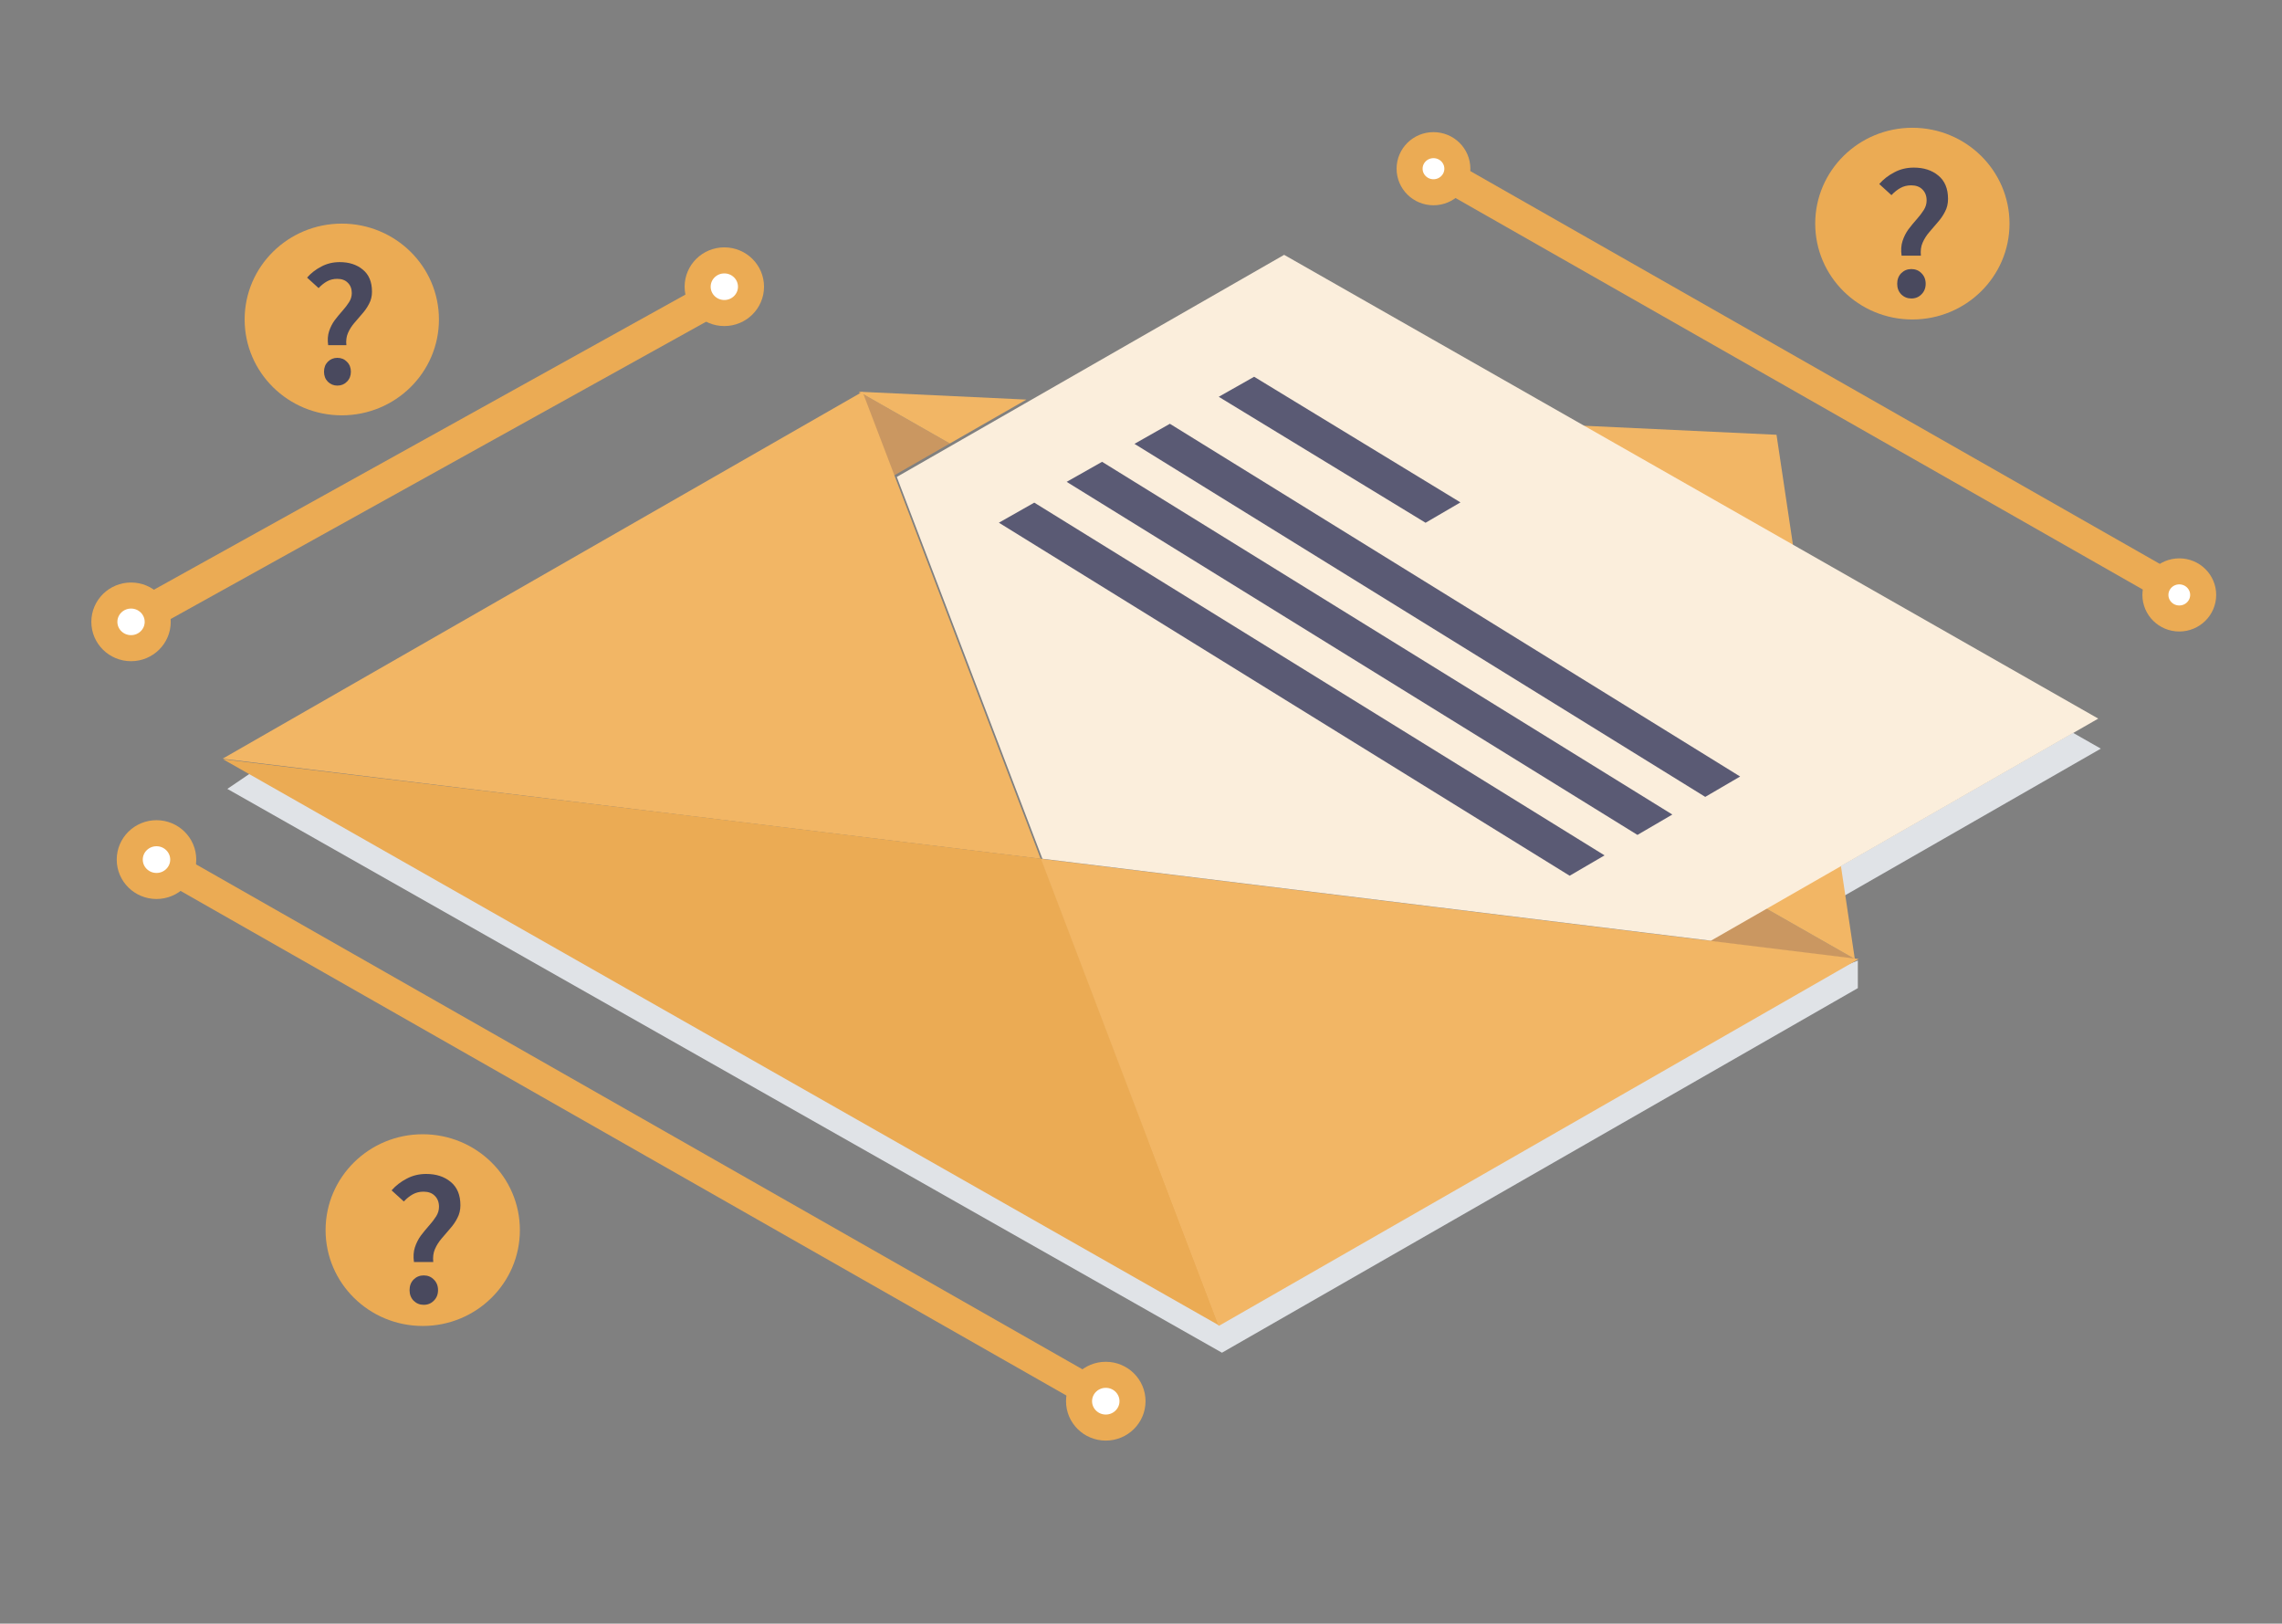
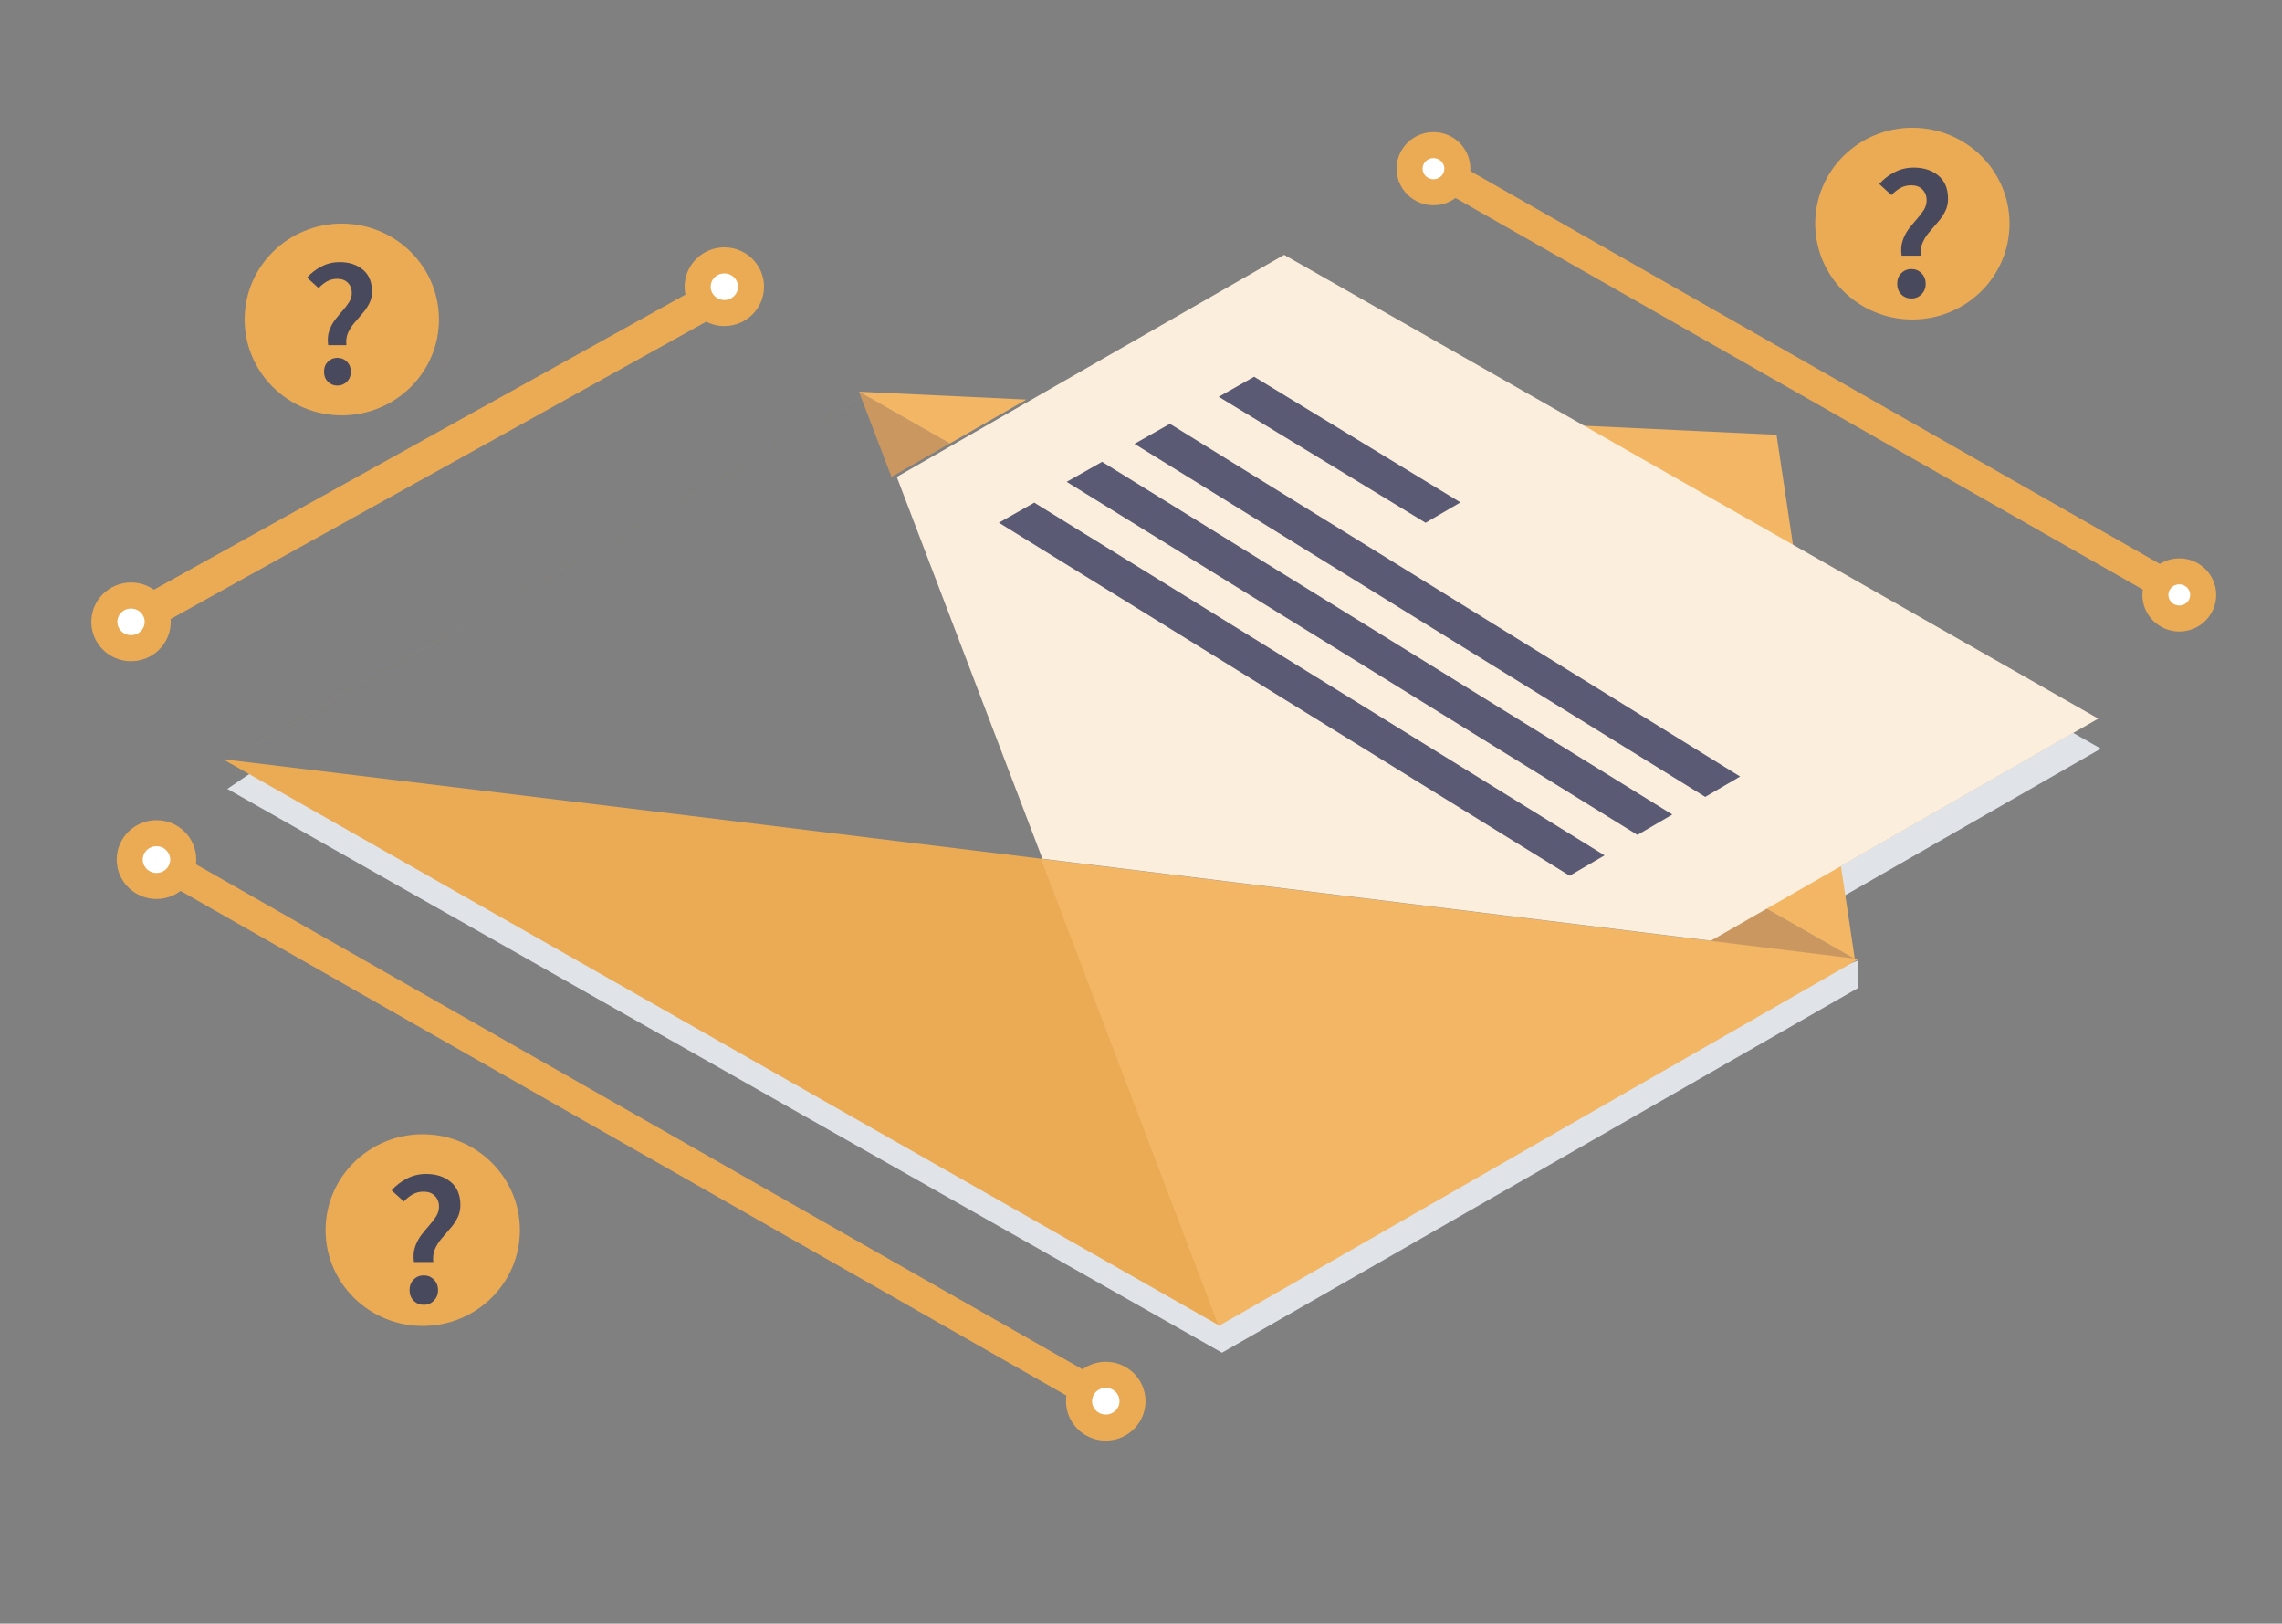
<svg xmlns="http://www.w3.org/2000/svg" width="350" height="249" viewBox="0 0 350 249" fill="none">
  <rect x="0" y="0" width="350" height="249" fill="#808080" stroke="none" />
  <path d="M109.066 45.953L20.063 95.365" stroke="#EBAB54" stroke-width="5.176" />
  <path d="M111.68 48.605C114.264 48.605 116.359 46.538 116.359 43.989C116.359 41.439 114.264 39.373 111.68 39.373C109.096 39.373 107.001 41.439 107.001 43.989C107.001 46.538 109.096 48.605 111.68 48.605Z" fill="white" />
  <path d="M111.093 48.007C113.352 48.007 115.184 46.2 115.184 43.971C115.184 41.742 113.352 39.934 111.093 39.934C108.833 39.934 107.001 41.742 107.001 43.971C107.001 46.2 108.833 48.007 111.093 48.007Z" stroke="#EBAB54" stroke-width="3.995" />
  <path d="M20.685 99.984C23.269 99.984 25.364 97.917 25.364 95.368C25.364 92.818 23.269 90.752 20.685 90.752C18.101 90.752 16.006 92.818 16.006 95.368C16.006 97.917 18.101 99.984 20.685 99.984Z" fill="white" />
  <path d="M20.098 99.405C22.357 99.405 24.189 97.598 24.189 95.369C24.189 93.14 22.357 91.333 20.098 91.333C17.838 91.333 16.006 93.14 16.006 95.369C16.006 97.598 17.838 99.405 20.098 99.405Z" stroke="#EBAB54" stroke-width="3.995" />
  <path d="M330.762 88.905L220.094 25.867" stroke="#EBAB54" stroke-width="4.711" />
  <path d="M220.385 30.003C222.698 30.003 224.573 28.152 224.573 25.87C224.573 23.588 222.698 21.738 220.385 21.738C218.072 21.738 216.197 23.588 216.197 25.87C216.197 28.152 218.072 30.003 220.385 30.003Z" fill="white" />
  <path d="M219.859 29.486C221.881 29.486 223.521 27.868 223.521 25.873C223.521 23.878 221.881 22.26 219.859 22.26C217.836 22.26 216.197 23.878 216.197 25.873C216.197 27.868 217.836 29.486 219.859 29.486Z" stroke="#EBAB54" stroke-width="3.991" />
  <path d="M334.773 95.67C337.086 95.67 338.961 93.82 338.961 91.538C338.961 89.256 337.086 87.406 334.773 87.406C332.46 87.406 330.585 89.256 330.585 91.538C330.585 93.82 332.46 95.67 334.773 95.67Z" fill="white" />
  <path d="M334.247 94.852C336.269 94.852 337.909 93.235 337.909 91.239C337.909 89.244 336.269 87.626 334.247 87.626C332.224 87.626 330.585 89.244 330.585 91.239C330.585 93.235 332.224 94.852 334.247 94.852Z" stroke="#EBAB54" stroke-width="3.991" />
  <path d="M170.391 215.202L25.1 132.443" stroke="#EBAB54" stroke-width="4.711" />
  <path d="M24.089 136.062C26.402 136.062 28.277 134.212 28.277 131.93C28.277 129.648 26.402 127.798 24.089 127.798C21.776 127.798 19.901 129.648 19.901 131.93C19.901 134.212 21.776 136.062 24.089 136.062Z" fill="white" />
  <path d="M24.002 135.875C26.266 135.875 28.102 134.064 28.102 131.83C28.102 129.595 26.266 127.784 24.002 127.784C21.737 127.784 19.901 129.595 19.901 131.83C19.901 134.064 21.737 135.875 24.002 135.875Z" stroke="#EBAB54" stroke-width="3.995" />
  <path d="M169.686 219.28C171.999 219.28 173.874 217.43 173.874 215.148C173.874 212.866 171.999 211.016 169.686 211.016C167.373 211.016 165.498 212.866 165.498 215.148C165.498 217.43 167.373 219.28 169.686 219.28Z" fill="white" />
  <path d="M169.598 218.935C171.863 218.935 173.698 217.124 173.698 214.89C173.698 212.655 171.863 210.844 169.598 210.844C167.333 210.844 165.498 212.655 165.498 214.89C165.498 217.124 167.333 218.935 169.598 218.935Z" stroke="#EBAB54" stroke-width="3.995" />
  <path d="M34.869 120.986L40.141 117.41L119.216 149.591L192.69 182.423L284.945 147.316V151.542L187.418 207.453L34.869 120.986Z" fill="#E0E3E7" />
  <path d="M52.421 63.696C60.65 63.696 67.322 57.114 67.322 48.995C67.322 40.876 60.65 34.294 52.421 34.294C44.192 34.294 37.521 40.876 37.521 48.995C37.521 57.114 44.192 63.696 52.421 63.696Z" fill="#EBAB54" />
  <path d="M293.307 48.995C301.536 48.995 308.207 42.414 308.207 34.295C308.207 26.176 301.536 19.594 293.307 19.594C285.078 19.594 278.407 26.176 278.407 34.295C278.407 42.414 285.078 48.995 293.307 48.995Z" fill="#EBAB54" />
  <path d="M50.332 52.941C50.221 52.141 50.267 51.431 50.47 50.813C50.673 50.195 50.959 49.631 51.327 49.121C51.715 48.612 52.111 48.13 52.517 47.675C52.922 47.22 53.263 46.775 53.54 46.338C53.816 45.902 53.955 45.438 53.955 44.947C53.955 44.292 53.752 43.764 53.346 43.364C52.959 42.964 52.415 42.764 51.715 42.764C51.143 42.764 50.627 42.891 50.166 43.146C49.705 43.4 49.272 43.746 48.866 44.183L47.096 42.573C47.704 41.882 48.433 41.318 49.281 40.881C50.129 40.426 51.069 40.199 52.102 40.199C53.54 40.199 54.72 40.581 55.642 41.345C56.582 42.109 57.052 43.237 57.052 44.728C57.052 45.42 56.905 46.038 56.61 46.584C56.333 47.13 55.983 47.639 55.559 48.112C55.153 48.585 54.748 49.058 54.342 49.531C53.936 50.004 53.614 50.513 53.374 51.059C53.134 51.604 53.051 52.232 53.125 52.941H50.332ZM51.742 59.135C51.171 59.135 50.682 58.935 50.276 58.535C49.889 58.135 49.696 57.625 49.696 57.007C49.696 56.388 49.889 55.879 50.276 55.479C50.682 55.079 51.171 54.879 51.742 54.879C52.332 54.879 52.821 55.079 53.208 55.479C53.614 55.879 53.816 56.388 53.816 57.007C53.816 57.625 53.614 58.135 53.208 58.535C52.821 58.935 52.332 59.135 51.742 59.135Z" fill="#49495E" />
  <path d="M291.655 39.211C291.538 38.362 291.587 37.61 291.802 36.955C292.017 36.299 292.32 35.702 292.71 35.162C293.121 34.622 293.541 34.111 293.971 33.629C294.401 33.147 294.762 32.675 295.055 32.212C295.349 31.749 295.495 31.257 295.495 30.737C295.495 30.043 295.28 29.483 294.85 29.059C294.44 28.635 293.863 28.423 293.121 28.423C292.515 28.423 291.968 28.558 291.479 28.828C290.991 29.098 290.531 29.464 290.101 29.927L288.225 28.221C288.87 27.488 289.642 26.89 290.541 26.427C291.44 25.945 292.437 25.704 293.531 25.704C295.055 25.704 296.306 26.109 297.283 26.919C298.28 27.729 298.778 28.924 298.778 30.505C298.778 31.238 298.622 31.894 298.309 32.472C298.016 33.05 297.645 33.59 297.195 34.092C296.765 34.593 296.336 35.094 295.906 35.596C295.476 36.097 295.134 36.637 294.88 37.215C294.626 37.794 294.538 38.459 294.616 39.211H291.655ZM293.15 45.776C292.544 45.776 292.026 45.564 291.596 45.139C291.186 44.715 290.981 44.175 290.981 43.52C290.981 42.864 291.186 42.325 291.596 41.9C292.026 41.476 292.544 41.264 293.15 41.264C293.775 41.264 294.293 41.476 294.704 41.9C295.134 42.325 295.349 42.864 295.349 43.52C295.349 44.175 295.134 44.715 294.704 45.139C294.293 45.564 293.775 45.776 293.15 45.776Z" fill="#49495E" />
  <path d="M64.836 203.352C73.066 203.352 79.737 196.771 79.737 188.652C79.737 180.533 73.066 173.951 64.836 173.951C56.607 173.951 49.936 180.533 49.936 188.652C49.936 196.771 56.607 203.352 64.836 203.352Z" fill="#EBAB54" />
  <path d="M63.49 193.545C63.373 192.697 63.422 191.945 63.637 191.289C63.852 190.634 64.155 190.036 64.546 189.496C64.956 188.956 65.376 188.445 65.806 187.963C66.236 187.481 66.598 187.009 66.891 186.546C67.184 186.083 67.331 185.592 67.331 185.071C67.331 184.377 67.116 183.818 66.686 183.394C66.275 182.97 65.699 182.757 64.956 182.757C64.35 182.757 63.803 182.892 63.315 183.162C62.826 183.432 62.367 183.799 61.937 184.261L60.061 182.555C60.706 181.822 61.478 181.225 62.377 180.762C63.276 180.28 64.272 180.039 65.367 180.039C66.891 180.039 68.142 180.444 69.119 181.254C70.115 182.063 70.614 183.259 70.614 184.84C70.614 185.572 70.457 186.228 70.145 186.806C69.852 187.385 69.48 187.925 69.031 188.426C68.601 188.927 68.171 189.429 67.741 189.93C67.311 190.431 66.969 190.971 66.715 191.549C66.461 192.128 66.373 192.793 66.451 193.545H63.49ZM64.986 200.11C64.38 200.11 63.862 199.898 63.432 199.474C63.022 199.05 62.816 198.51 62.816 197.854C62.816 197.199 63.022 196.659 63.432 196.235C63.862 195.81 64.38 195.598 64.986 195.598C65.611 195.598 66.129 195.81 66.539 196.235C66.969 196.659 67.184 197.199 67.184 197.854C67.184 198.51 66.969 199.05 66.539 199.474C66.129 199.898 65.611 200.11 64.986 200.11Z" fill="#49495E" />
  <path d="M284.484 147.076L270.545 139.136L261.592 144.269L159.062 131.7L136.728 73.144L145.681 68.013L131.747 60.075L131.741 60.077L136.728 73.144L159.062 131.7L261.592 144.269L284.484 147.076Z" fill="#CA9761" />
-   <path d="M132.289 60.083L34.197 116.324L34.284 116.374L105.515 125.089L159.61 131.705L137.276 73.15L132.289 60.083Z" fill="#F2B665" />
  <path d="M133.61 60.077L133.606 60.075L35.509 116.319L35.513 116.321L133.605 60.08L133.61 60.077Z" fill="#FDCF07" />
  <path d="M159.74 131.703L105.645 125.087L34.206 116.435L186.977 203.273L171.495 162.596L159.74 131.703Z" fill="#EBAB54" />
  <path fill-rule="evenodd" clip-rule="evenodd" d="M281.462 138.18C280.606 137.825 279.765 137.453 278.943 137.063L278.625 134.932L317.95 112.385L322.213 114.814L281.462 138.18Z" fill="#E0E3E7" />
  <path d="M272.472 66.677L242.071 65.251L275.066 84.045L272.472 66.677ZM282.29 132.404L270.543 139.138L284.481 147.079L282.29 132.404ZM157.424 61.281L131.74 60.075L145.679 68.015L157.424 61.281Z" fill="#F2B665" />
  <path d="M285.071 147.079L262.179 144.271L159.649 131.702L171.404 162.594L186.887 203.272L186.974 203.321L285.071 147.079Z" fill="#F2B665" />
  <path d="M321.819 110.207L275.885 84.043L242.89 65.249L196.954 39.083L158.243 61.278L146.498 68.013L137.545 73.145L159.879 131.7L262.409 144.269L271.362 139.136L283.109 132.401L321.819 110.207Z" fill="#FBEEDC" />
  <path d="M256.493 124.919L251.142 128.043L163.6 73.897L169.03 70.823L256.493 124.919Z" fill="#5A5A74" />
  <path d="M223.996 77.047L218.645 80.171L186.924 60.853L192.352 57.779L223.996 77.047Z" fill="#5A5A74" />
  <path d="M246.096 131.181L240.744 134.305L153.202 80.162L158.632 77.085L246.096 131.181Z" fill="#5A5A74" />
  <path d="M266.891 119.088L261.54 122.212L173.998 68.069L179.428 64.992L266.891 119.088Z" fill="#5A5A74" />
</svg>